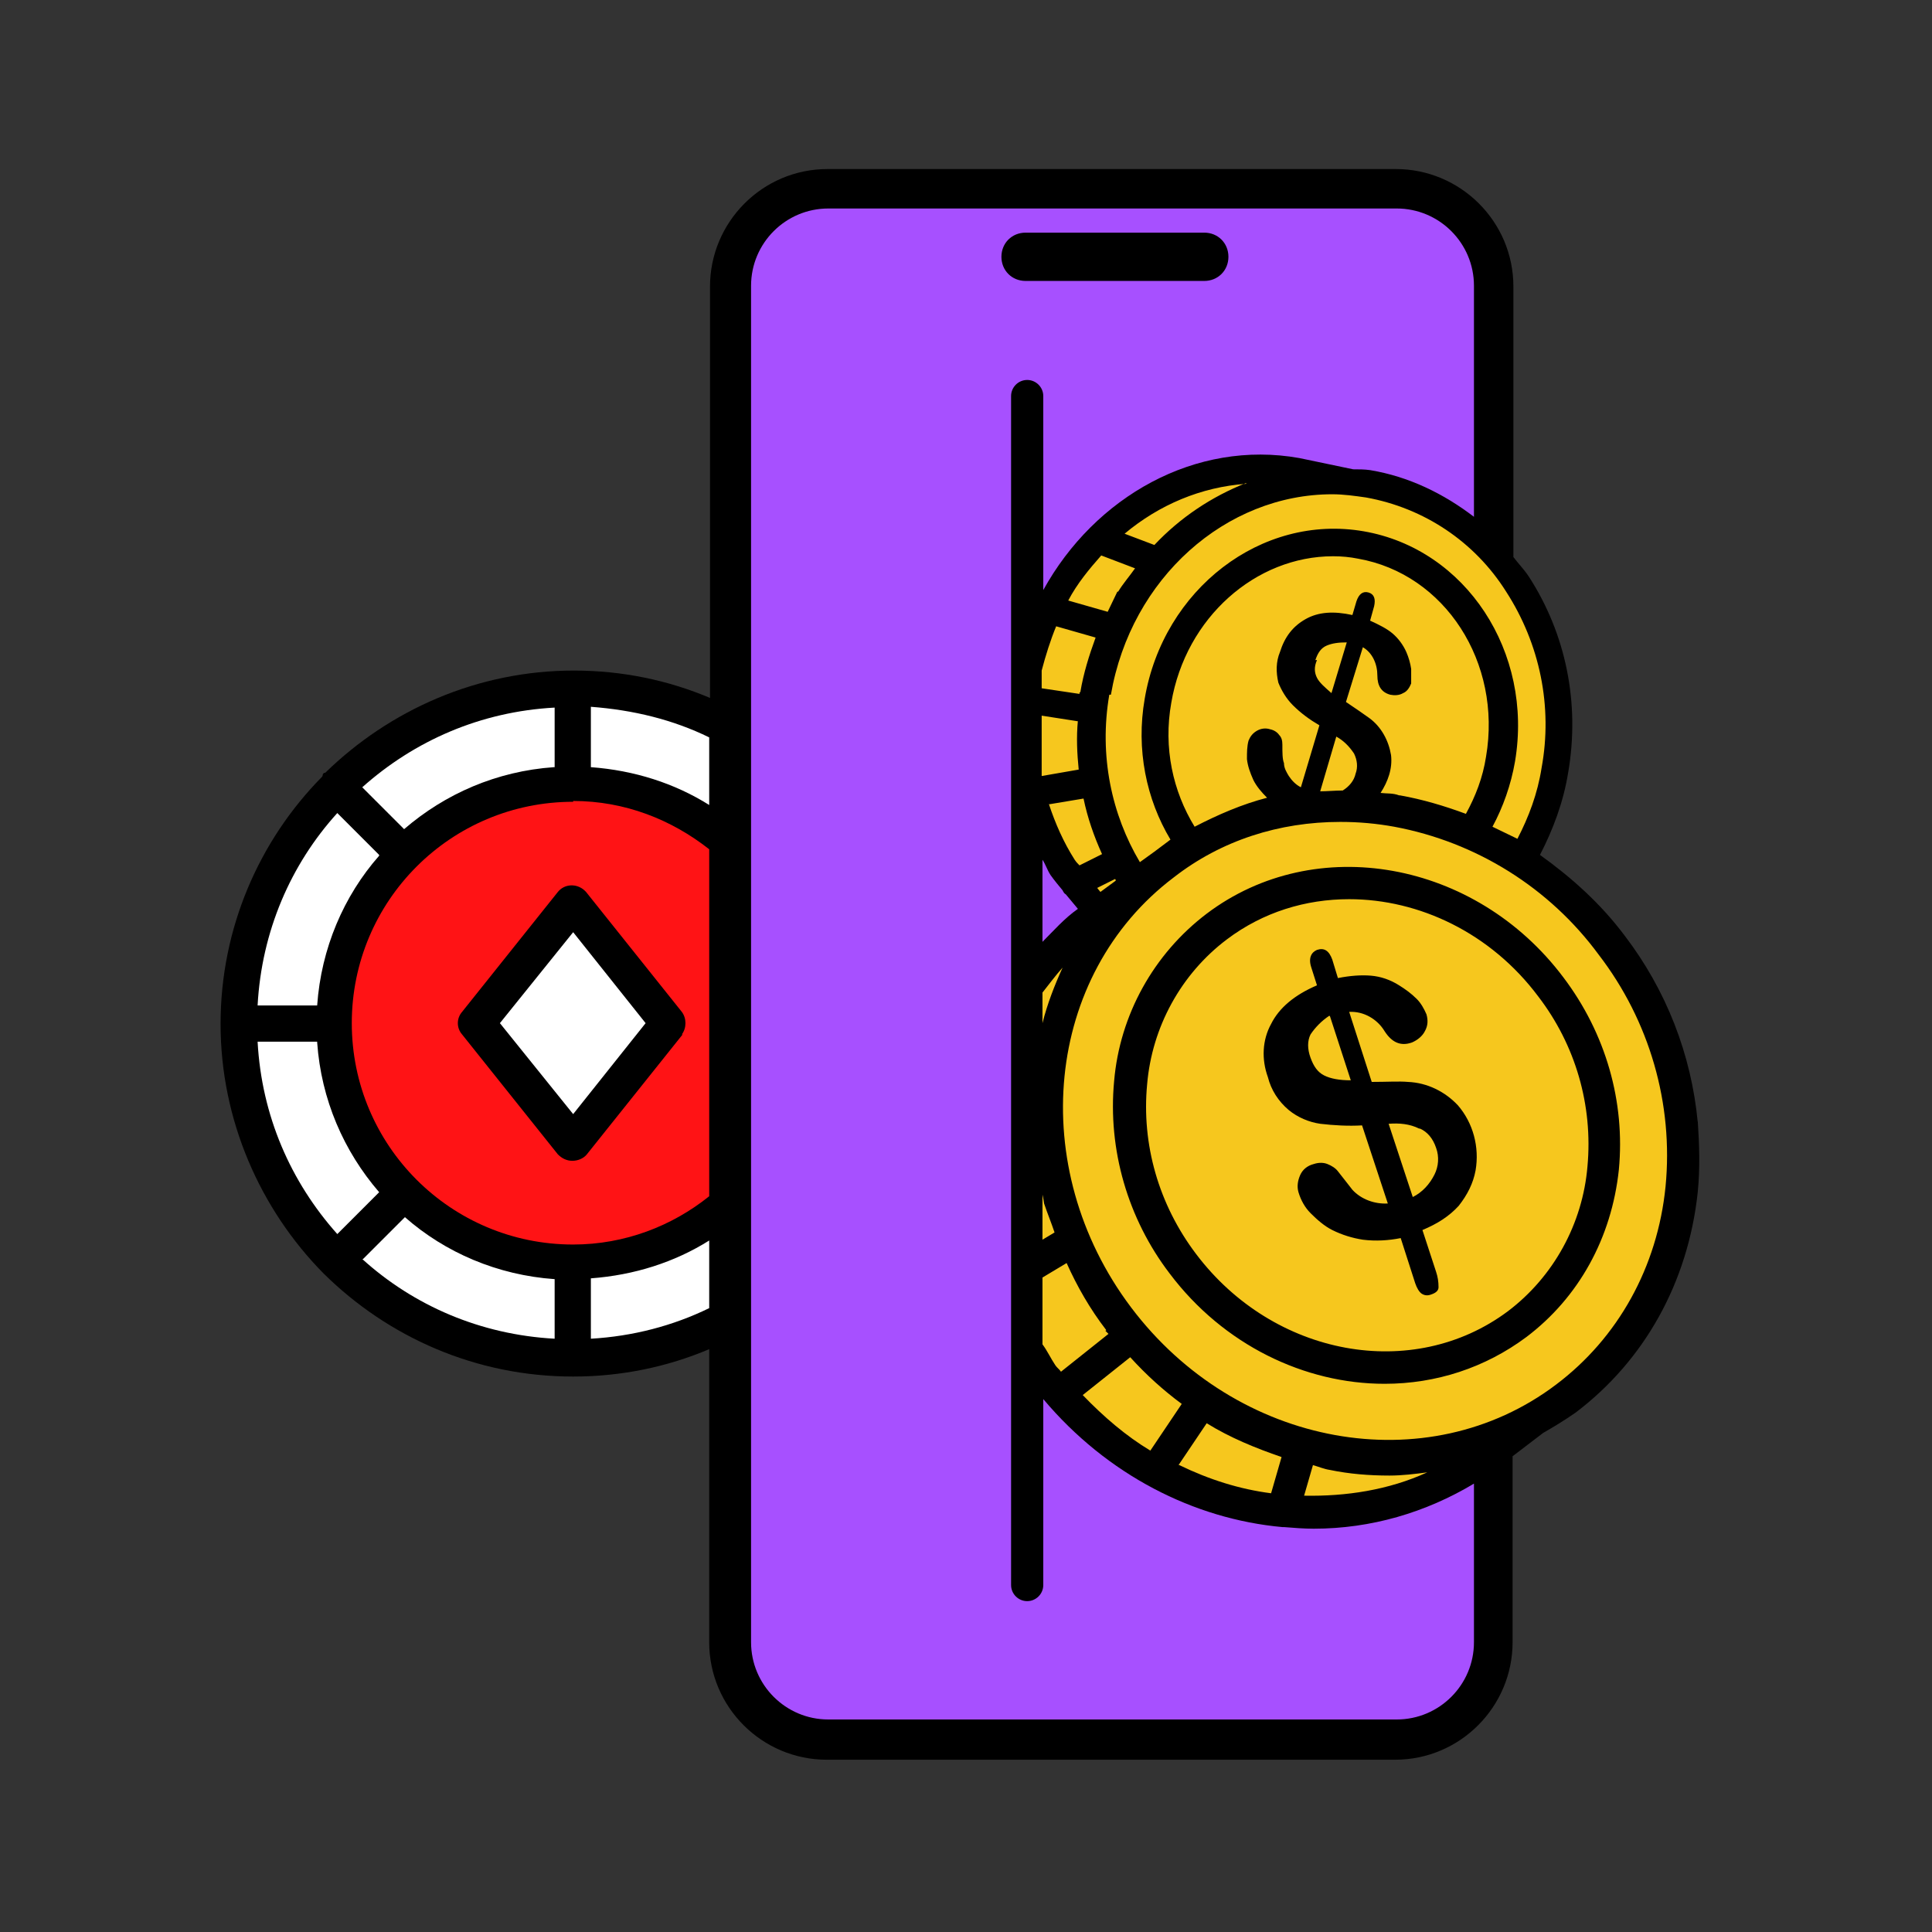
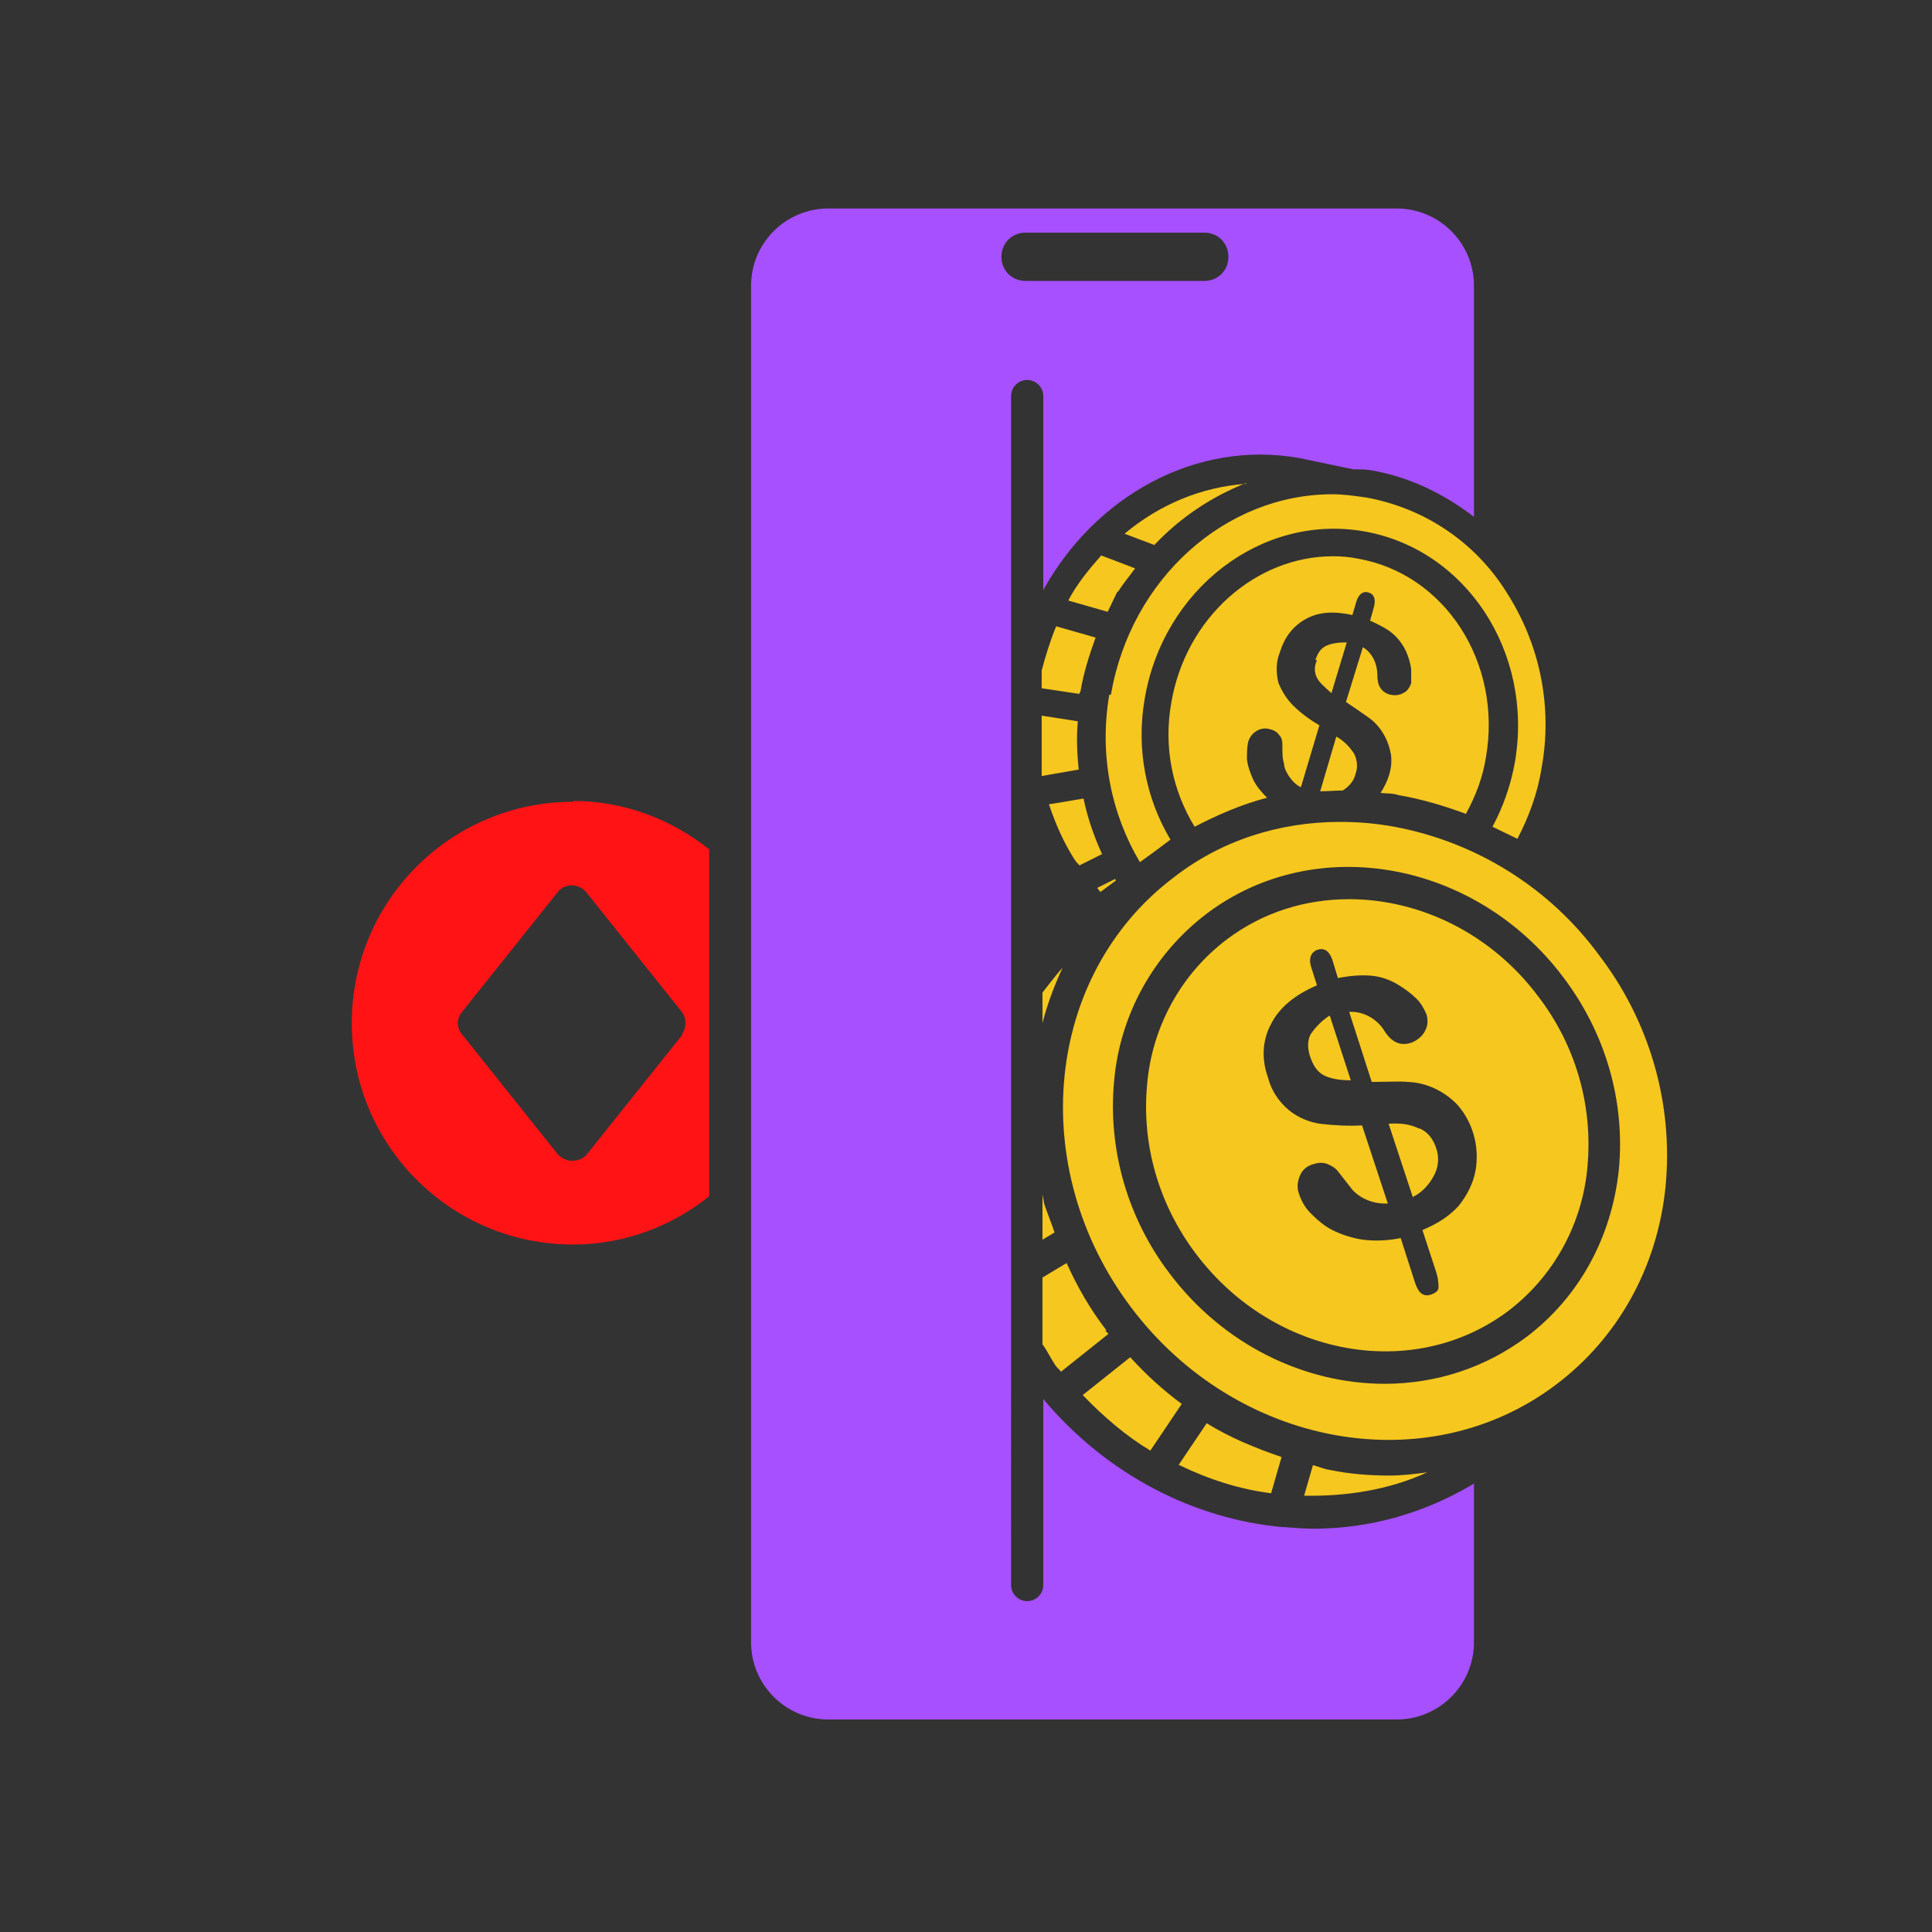
<svg xmlns="http://www.w3.org/2000/svg" viewBox="0 0 24 24">
  <rect x="0" y="0" width="24" height="24" fill="#333333" stroke="none" />
-   <path d="M6.94,11.08l-1.19,1.49c-.07.08-.07.2,0,.28l1.19,1.49c.04.05.11.08.18.08s.13-.03.18-.08l1.19-1.49c.06-.08.06-.2,0-.28l-1.19-1.49s-.01-.02-.02-.02c-.1-.08-.24-.07-.33.02h0ZM21.09,13.94c-.08-.84-.39-1.64-.91-2.32-.3-.4-.66-.72-1.05-1,.16-.31.29-.65.35-1.02.15-.87-.03-1.73-.49-2.44-.06-.09-.13-.16-.19-.24v-3.36c0-.81-.66-1.46-1.46-1.46h-7.06c-.81,0-1.46.66-1.46,1.46v5.11c-.52-.22-1.09-.34-1.69-.34-1.2,0-2.29.49-3.09,1.27-.01,0-.02,0-.03.02,0,0,0,.02-.01.03-.78.79-1.26,1.88-1.26,3.07s.49,2.3,1.28,3.1h0c.8.79,1.89,1.28,3.1,1.28.6,0,1.17-.12,1.69-.34v3.64c0,.81.66,1.46,1.46,1.46h7.06c.81,0,1.46-.66,1.46-1.46v-2.31l.38-.29c.14-.08.27-.16.4-.25.86-.65,1.4-1.62,1.52-2.74.03-.3.02-.59,0-.89h0v.02Z" />
  <path d="M7.12,9.96c-1.52,0-2.75,1.23-2.75,2.75s1.23,2.75,2.75,2.75c.64,0,1.23-.23,1.69-.6v-4.31c-.47-.37-1.05-.6-1.69-.6h0ZM8.48,12.85l-1.19,1.49c-.04.05-.11.08-.18.08s-.13-.03-.18-.08l-1.19-1.49c-.07-.08-.07-.2,0-.28l1.19-1.49c.08-.1.23-.11.33-.02l.02.02,1.19,1.49c.06.08.06.2,0,.28h.01Z" style="fill:#ff1315;" />
-   <path d="M13.05,10.87c-.04-.06-.06-.13-.1-.19v1.02c.14-.14.27-.29.44-.41-.05-.06-.1-.12-.15-.18-.02-.01-.03-.03-.04-.05-.05-.06-.1-.12-.15-.19h0Z" style="fill:#a750ff;" />
-   <path d="M6.89,9.53v-.74c-.92.05-1.74.41-2.39.99l.52.52c.51-.44,1.15-.72,1.86-.77h0ZM4.71,10.62l-.52-.52c-.58.64-.94,1.47-.99,2.39h.74c.05-.71.33-1.36.77-1.86h0ZM7.34,8.79v.74c.54.04,1.04.2,1.47.47v-.84c-.45-.22-.94-.34-1.47-.38h0ZM3.94,12.94h-.74c.05.92.41,1.74.99,2.39l.52-.52c-.44-.51-.72-1.15-.77-1.86h0ZM4.5,15.64c.64.58,1.47.94,2.39.99v-.74c-.71-.05-1.36-.33-1.86-.77l-.52.52h-.01ZM7.34,16.63c.52-.03,1.02-.16,1.47-.38v-.84c-.43.27-.93.43-1.47.47v.74h0ZM7.12,11.58l-.91,1.13.91,1.13.9-1.13-.9-1.13Z" style="fill:#fff;" />
  <path d="M16.14,5.69l.67.14c.07,0,.14,0,.21.01.48.08.91.29,1.29.58v-2.87c0-.53-.43-.96-.96-.96h-7.06c-.53,0-.96.43-.96.96v16.85c0,.53.43.96.96.96h7.06c.53,0,.96-.43.96-.96v-1.97c-.6.36-1.28.56-1.99.56-.12,0-.25-.01-.37-.02h-.02c-1.1-.1-2.18-.65-2.97-1.59v2.31c0,.11-.09.2-.2.2h0c-.11,0-.2-.09-.2-.2V4.92c0-.11.09-.2.2-.2s.2.09.2.2v2.41c.64-1.16,1.89-1.87,3.18-1.64h0ZM12.74,3.49c-.17,0-.3-.13-.3-.3s.13-.3.3-.3h2.22c.17,0,.3.13.3.3s-.13.3-.3.3h-2.22Z" style="fill:#a750ff;" />
  <path d="M15.48,6.01c-.56.04-1.08.26-1.51.62l.37.14c.32-.34.71-.6,1.14-.77h0ZM13.89,7.35c.06-.1.14-.19.21-.29l-.42-.16c-.15.17-.3.35-.41.56l.49.14c.04-.08.08-.17.12-.25h.01ZM13.03,9.99c.08.24.18.47.32.69.02.03.04.05.06.07l.28-.14c-.1-.22-.18-.45-.23-.69l-.42.07h-.01ZM13.86,10.94s0-.02-.01-.02l-.22.11s.03.04.04.05l.19-.14h0ZM13.42,8.6c.04-.24.11-.46.19-.68l-.49-.14c-.07.17-.13.36-.18.55v.22l.47.07v-.02h.01ZM13.39,8.96l-.45-.07v.75l.46-.08c-.02-.2-.03-.4-.01-.61h0ZM13.78,8.63c-.13.76.03,1.49.38,2.08l.18-.13h0l.2-.15c-.3-.5-.43-1.12-.32-1.75.23-1.36,1.45-2.3,2.72-2.08,1.27.22,2.11,1.5,1.88,2.86-.05.29-.15.57-.28.81.1.05.21.1.31.15.14-.27.25-.56.3-.88.14-.76-.02-1.54-.44-2.19-.39-.62-1.02-1.04-1.74-1.17-.14-.02-.28-.04-.42-.04-1.32,0-2.5,1.04-2.75,2.49h-.02ZM16.82,9.36c.04.08.05.17.02.25-.02.09-.08.16-.16.21-.1,0-.19.01-.28.01l.2-.68c.09.05.16.12.22.21ZM18.46,9.4c-.04.26-.13.49-.25.71-.27-.1-.54-.18-.82-.23h-.01c-.08-.03-.15-.02-.23-.03.09-.14.15-.3.13-.47-.03-.18-.12-.35-.27-.46-.07-.05-.17-.12-.29-.2l.21-.68c.12.07.18.21.18.35,0,.13.05.21.16.24.05.01.11.01.16-.02.05-.02.08-.07.1-.12,0-.06,0-.12,0-.18-.01-.07-.03-.14-.06-.21-.04-.09-.1-.17-.17-.23s-.17-.11-.28-.16l.05-.18c.02-.09,0-.15-.07-.17-.07-.02-.12.02-.15.11l-.05.17c-.23-.05-.42-.04-.58.05-.16.09-.26.22-.32.41-.05.12-.05.25-.02.38.04.1.1.2.18.28.1.1.21.18.33.25l-.23.77c-.06-.03-.11-.08-.15-.14-.03-.05-.06-.1-.06-.16-.02-.05-.02-.13-.02-.23,0-.05-.01-.09-.04-.12-.02-.03-.06-.06-.11-.07-.06-.02-.12-.01-.17.02-.05.03-.08.07-.1.12-.02.07-.02.15-.02.23.01.09.04.17.08.26.04.08.1.15.17.22-.31.08-.61.21-.9.36-.27-.44-.39-.98-.29-1.54.18-1.06,1.05-1.82,2.01-1.82.11,0,.21.01.31.03,1.08.19,1.79,1.29,1.59,2.46ZM16.34,8.2c.03-.09.07-.15.14-.18h0c.07-.03.15-.04.25-.04l-.19.63c-.08-.07-.15-.13-.18-.19-.03-.06-.04-.13,0-.22ZM16.52,18.26c-.07-.01-.14-.04-.21-.06l-.11.38c.52.01,1.05-.07,1.53-.29-.15.02-.31.04-.47.04-.25,0-.5-.02-.74-.07h0ZM12.95,12.33v.38c.06-.24.15-.47.25-.69-.09.1-.17.21-.25.31h0ZM13.74,16.52c-.2-.26-.36-.54-.49-.83l-.3.18v.83c.06.08.1.17.16.26.02.03.05.05.07.08l.59-.47s-.03-.03-.04-.04h.01ZM14.65,18.2c.37.18.75.3,1.14.35l.13-.45c-.32-.11-.64-.24-.93-.42l-.35.52h.01ZM14.04,16.86l-.59.47c.26.27.54.51.84.69l.39-.58c-.23-.17-.44-.36-.64-.58ZM12.97,14.95s-.01-.07-.02-.11v.56l.15-.09c-.04-.12-.09-.24-.13-.36h0ZM19.86,11.86c-.61-.83-1.52-1.4-2.54-1.59-.22-.04-.44-.06-.67-.06-.76,0-1.48.23-2.07.69-1.6,1.21-1.84,3.6-.53,5.34s3.68,2.17,5.28.96c.77-.58,1.26-1.46,1.36-2.46.1-1.03-.2-2.06-.83-2.88ZM20.11,14.53c-.09.85-.5,1.59-1.15,2.08-.51.38-1.12.58-1.76.58-.99,0-2-.48-2.67-1.37-.52-.68-.77-1.54-.69-2.39.07-.82.49-1.58,1.15-2.08,1.35-1.02,3.34-.66,4.43.79.53.7.77,1.55.69,2.39ZM19.11,12.38c-.59-.79-1.48-1.21-2.35-1.21-.54,0-1.07.16-1.52.5-.57.43-.93,1.09-.99,1.8-.07.74.14,1.49.61,2.11.96,1.27,2.69,1.59,3.87.71.57-.43.93-1.09.99-1.8.07-.76-.15-1.51-.61-2.11ZM18.12,14.98c-.12.13-.26.22-.45.3l.17.52c.02.06.03.12.03.19,0,.04-.03.07-.09.09-.05.02-.09.01-.12-.01-.03-.02-.06-.07-.08-.13l-.18-.56c-.15.03-.31.04-.47.02-.13-.02-.26-.06-.38-.12-.1-.05-.19-.13-.27-.21-.07-.07-.12-.16-.15-.26-.02-.07-.01-.14.02-.21.03-.07.09-.12.17-.14.06-.02.12-.02.17,0,.05.02.1.05.13.09.08.1.14.18.18.23.11.12.28.18.44.17l-.32-.97c-.17.01-.35,0-.52-.02-.14-.02-.28-.08-.39-.17-.13-.11-.22-.25-.26-.41-.08-.22-.07-.46.04-.66.1-.2.29-.36.57-.48l-.07-.22c-.04-.12,0-.19.07-.22.09-.03.15.01.19.12l.07.23c.15-.03.29-.04.41-.03s.24.05.35.12c.08.05.15.1.22.17.05.05.09.12.12.19.02.07.02.14-.02.21-.03.06-.09.11-.16.14-.14.05-.25,0-.34-.14-.09-.15-.26-.25-.44-.24l.28.87c.19,0,.34-.01.45,0,.24.01.46.12.62.29.19.22.27.52.22.81-.03.16-.1.3-.21.44ZM17.84,14.26c.04.11.03.23-.02.33-.06.12-.15.22-.27.28l-.3-.91c.13-.01.26,0,.38.06h.01c.09.04.16.12.2.24ZM16.52,12.62l.26.8c-.14,0-.25-.02-.33-.06-.08-.04-.13-.11-.17-.22-.04-.11-.04-.21,0-.29.06-.09.14-.17.23-.23Z" style="fill:#f6c71e;" />
</svg>